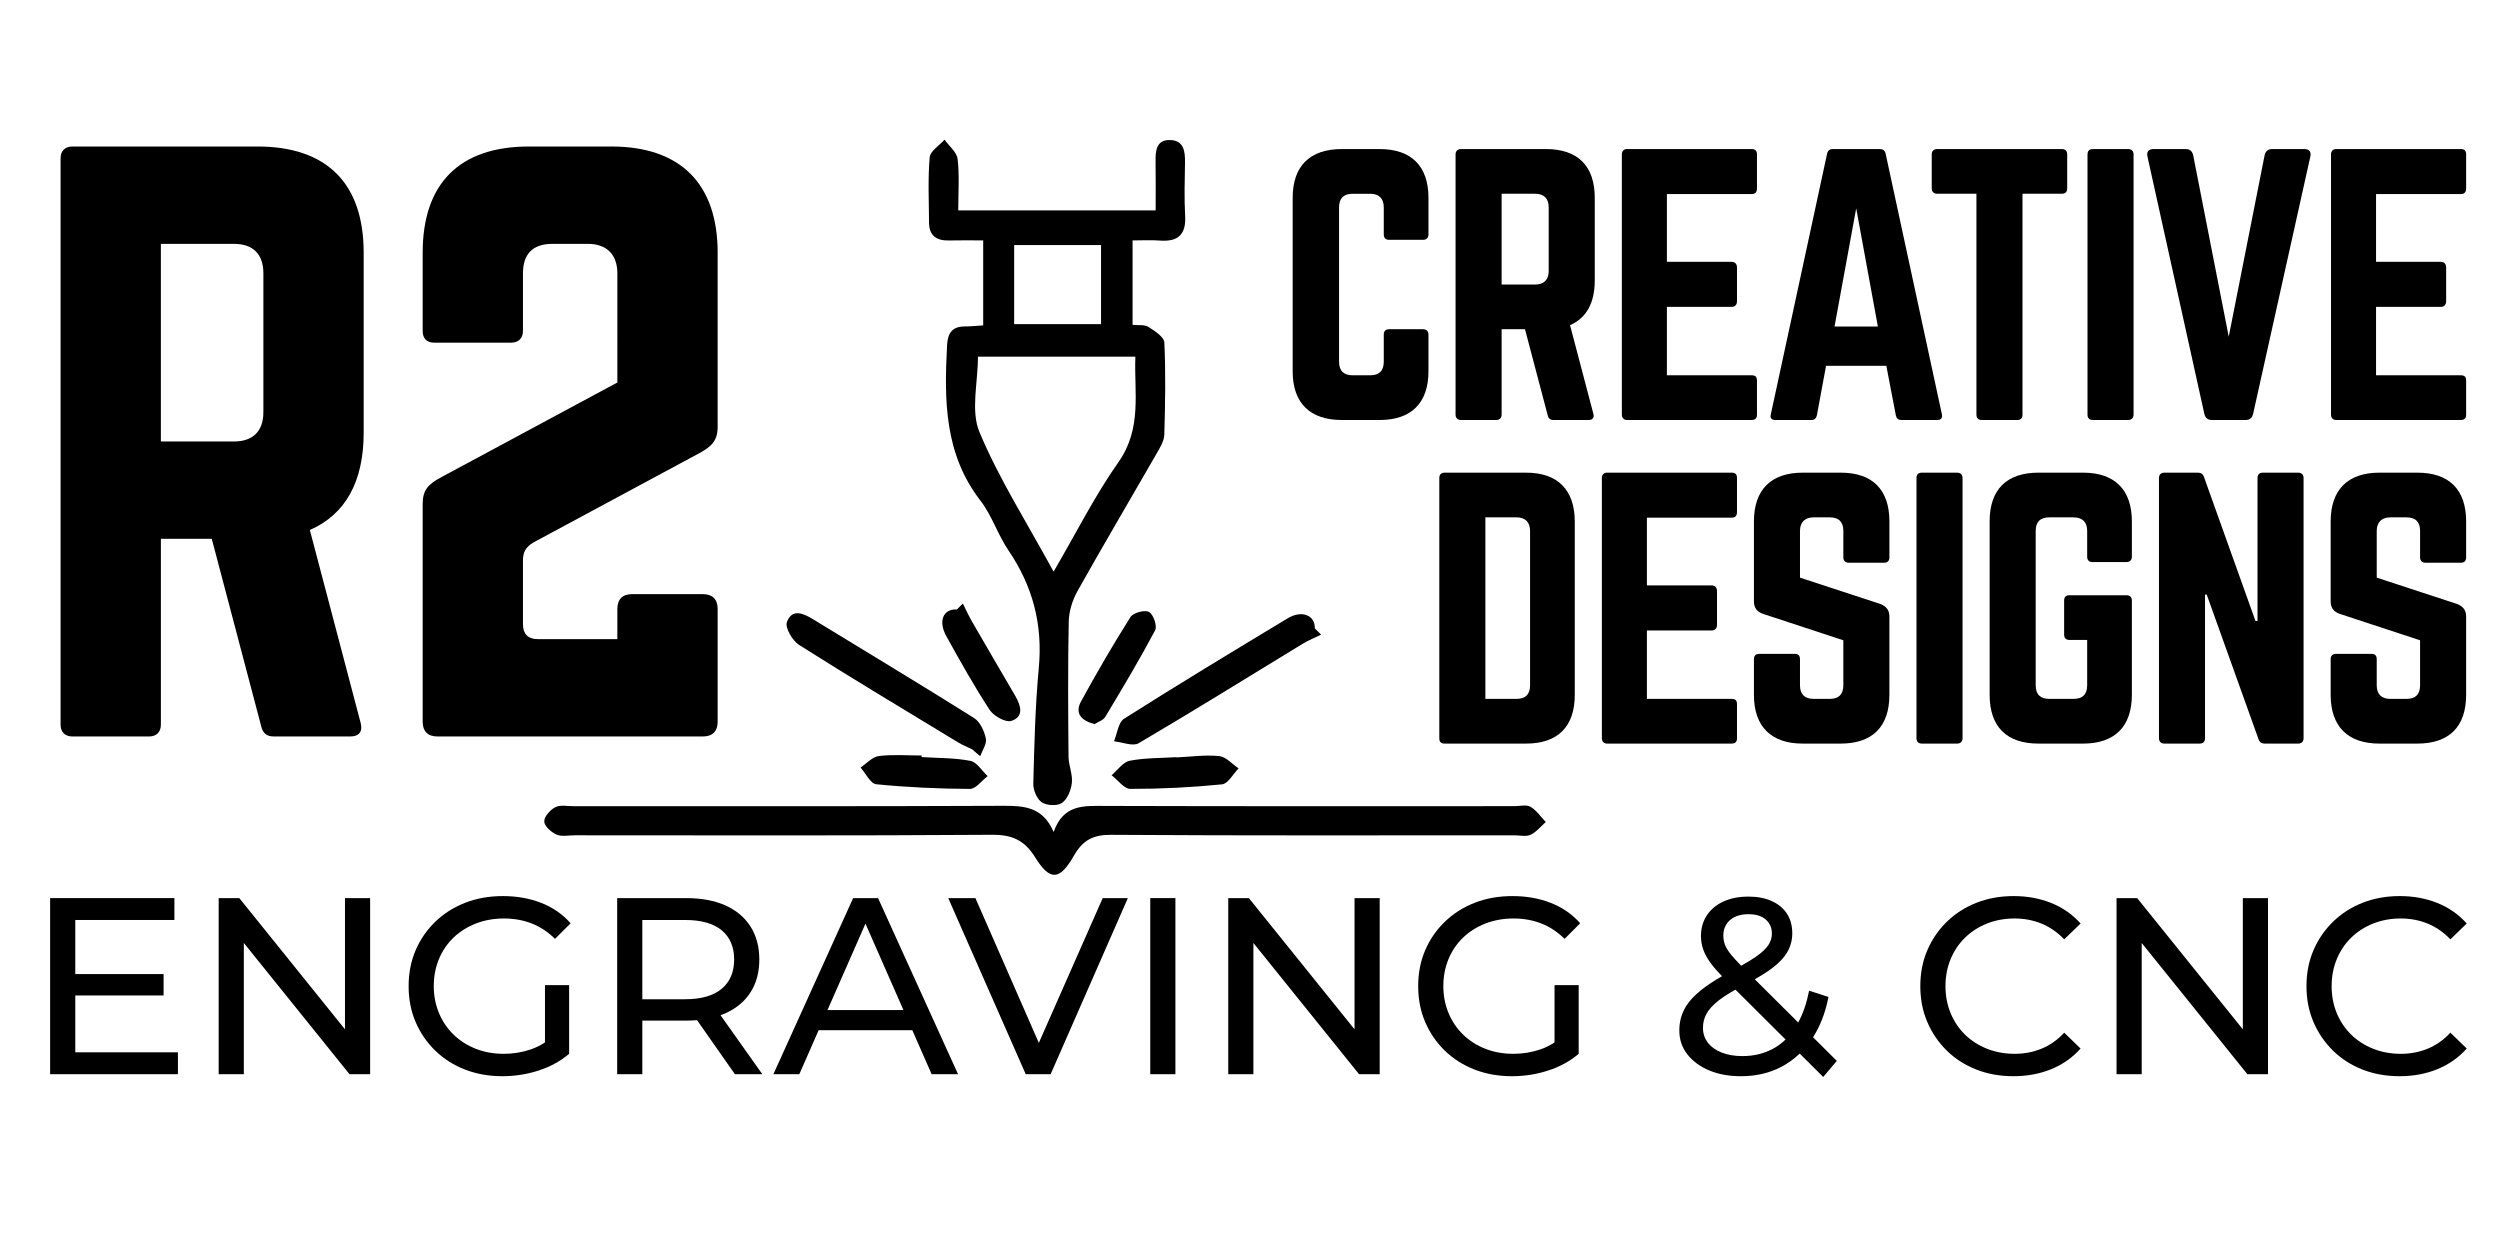
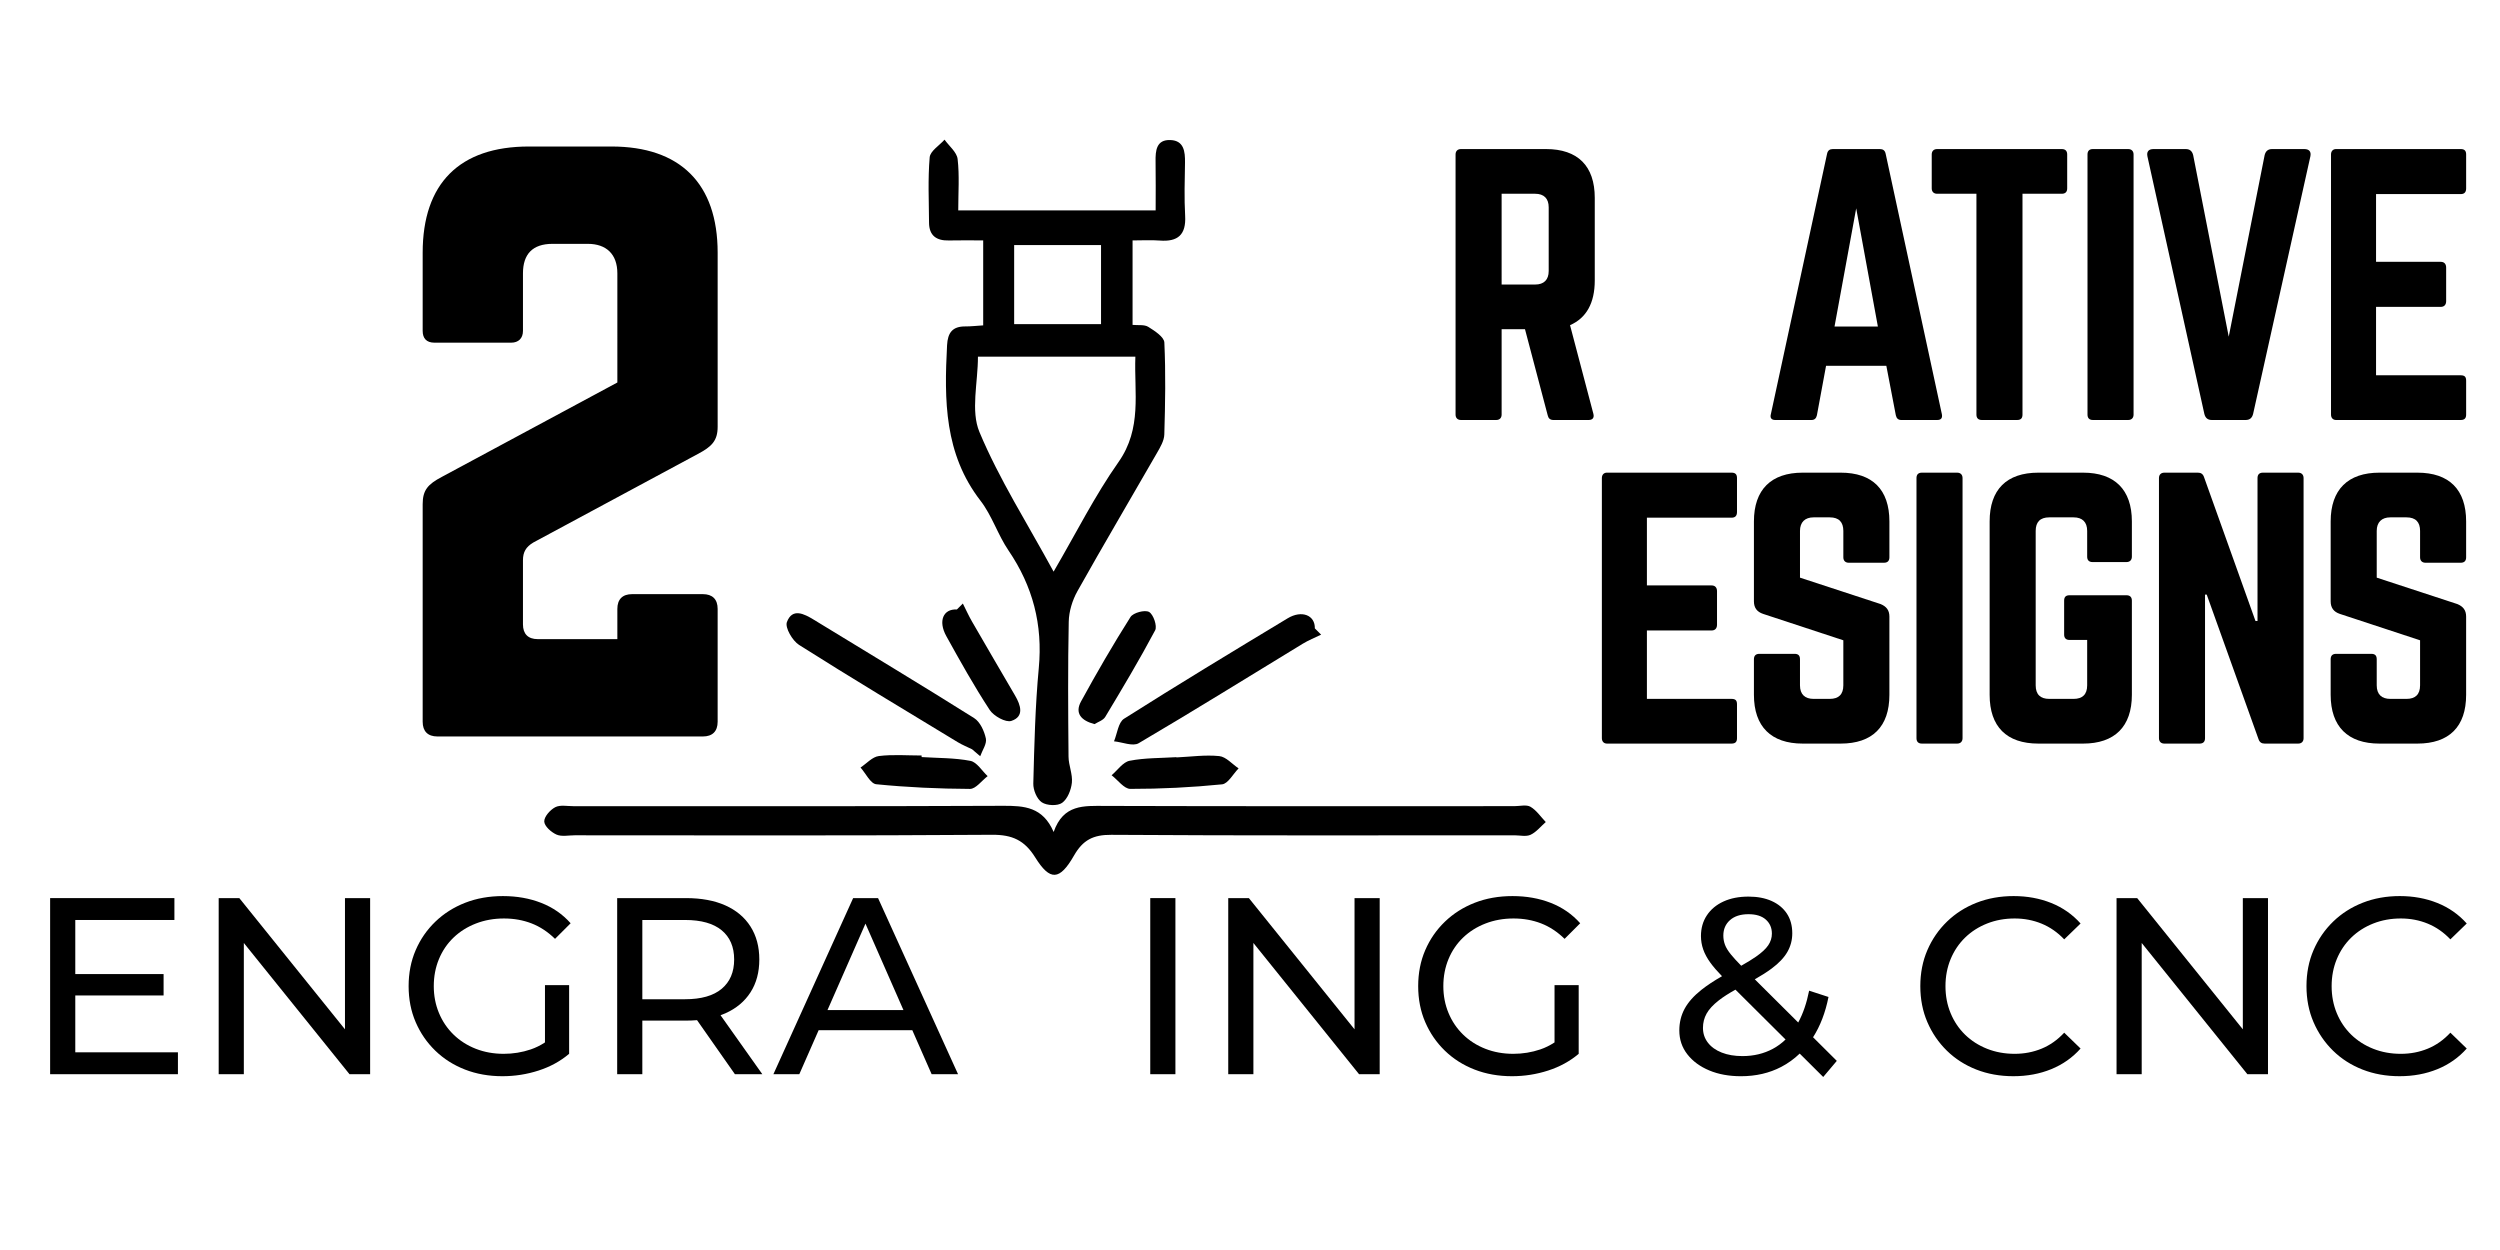
<svg xmlns="http://www.w3.org/2000/svg" version="1.1" id="Layer_1" x="0px" y="0px" width="1000px" height="500px" viewBox="646.861 696.904 1000 500" enable-background="new 646.861 696.904 1000 500" xml:space="preserve">
  <g>
    <polygon points="676.975,1095.088 712.296,1095.088 712.296,1086.534 676.975,1086.534 676.975,1064.898 716.623,1064.898    716.623,1056.144 666.912,1056.144 666.912,1126.585 718.032,1126.585 718.032,1117.83 676.975,1117.83  " />
    <polygon points="784.85,1108.632 742.585,1056.144 734.334,1056.144 734.334,1126.585 744.396,1126.585 744.396,1074.096    786.661,1126.585 794.913,1126.585 794.913,1056.144 784.85,1056.144  " />
    <path d="M828.271,1071.943c2.516-2.415,5.5-4.293,8.956-5.636c3.454-1.341,7.194-2.013,11.22-2.013   c3.958,0,7.631,0.654,11.02,1.963c3.387,1.308,6.523,3.371,9.408,6.188l6.239-6.239c-3.22-3.623-7.145-6.34-11.773-8.151   c-4.629-1.811-9.729-2.717-15.296-2.717c-5.502,0-10.533,0.891-15.095,2.667c-4.563,1.778-8.537,4.294-11.925,7.547   c-3.388,3.255-6.021,7.062-7.899,11.422c-1.879,4.361-2.817,9.157-2.817,14.39c0,5.233,0.938,10.03,2.817,14.391   c1.878,4.361,4.494,8.168,7.85,11.421c3.354,3.255,7.312,5.771,11.874,7.548c4.562,1.778,9.56,2.666,14.994,2.666   c4.964,0,9.776-0.754,14.44-2.264c4.662-1.51,8.737-3.739,12.227-6.692v-27.472h-9.661v22.91c-1.813,1.189-3.707,2.129-5.686,2.801   c-3.456,1.175-7.061,1.761-10.817,1.761c-4.025,0-7.748-0.67-11.17-2.013c-3.421-1.341-6.39-3.235-8.905-5.686   c-2.516-2.447-4.463-5.333-5.837-8.653c-1.376-3.321-2.063-6.894-2.063-10.718c0-3.89,0.687-7.497,2.063-10.817   C823.809,1077.225,825.756,1074.358,828.271,1071.943z" />
    <path d="M937.001,1102.232c4.36-1.945,7.714-4.745,10.063-8.402c2.348-3.656,3.522-8.033,3.522-13.132   c0-5.098-1.175-9.492-3.522-13.183c-2.349-3.689-5.702-6.507-10.063-8.453c-4.361-1.945-9.627-2.918-15.799-2.918H893.73v70.44   h10.063v-21.435h17.409c1.548,0,3.039-0.062,4.473-0.184l15.15,21.618h10.969l-16.715-23.586   C935.736,1102.76,936.381,1102.51,937.001,1102.232z M920.9,1096.597h-17.107v-31.699H920.9c6.44,0,11.32,1.376,14.642,4.126   c3.32,2.752,4.981,6.642,4.981,11.674c0,5.031-1.661,8.939-4.981,11.723C932.221,1095.206,927.341,1096.597,920.9,1096.597z" />
    <path d="M988.119,1056.144l-31.899,70.44h10.365l7.738-17.61h37.454l7.738,17.61h10.566l-32-70.44H988.119z M977.86,1100.925   l15.189-34.565l15.189,34.565H977.86z" />
-     <polygon points="1062.396,1114.055 1037.026,1056.144 1026.158,1056.144 1057.152,1126.585 1067.114,1126.585 1098.008,1056.144    1087.945,1056.144  " />
    <rect x="1106.964" y="1056.144" width="10.063" height="70.44" />
    <polygon points="1188.674,1108.632 1146.409,1056.144 1138.158,1056.144 1138.158,1126.585 1148.221,1126.585 1148.221,1074.096    1190.485,1126.585 1198.737,1126.585 1198.737,1056.144 1188.674,1056.144  " />
    <path d="M1232.096,1071.943c2.516-2.415,5.5-4.293,8.956-5.636c3.454-1.341,7.194-2.013,11.22-2.013   c3.958,0,7.631,0.654,11.02,1.963c3.387,1.308,6.523,3.371,9.408,6.188l6.239-6.239c-3.22-3.623-7.145-6.34-11.773-8.151   c-4.629-1.811-9.729-2.717-15.296-2.717c-5.502,0-10.533,0.891-15.095,2.667c-4.563,1.778-8.537,4.294-11.925,7.547   c-3.388,3.255-6.021,7.062-7.899,11.422c-1.879,4.361-2.817,9.157-2.817,14.39c0,5.233,0.938,10.03,2.817,14.391   c1.878,4.361,4.494,8.168,7.85,11.421c3.354,3.255,7.312,5.771,11.874,7.548c4.562,1.778,9.56,2.666,14.994,2.666   c4.964,0,9.776-0.754,14.44-2.264c4.662-1.51,8.737-3.739,12.227-6.692v-27.472h-9.661v22.91c-1.813,1.189-3.707,2.129-5.686,2.801   c-3.456,1.175-7.061,1.761-10.817,1.761c-4.025,0-7.748-0.67-11.17-2.013c-3.421-1.341-6.39-3.235-8.905-5.686   c-2.516-2.447-4.463-5.333-5.837-8.653c-1.376-3.321-2.063-6.894-2.063-10.718c0-3.89,0.687-7.497,2.063-10.817   C1227.633,1077.225,1229.58,1074.358,1232.096,1071.943z" />
    <path d="M1378.26,1095.691l-7.749-2.516c-0.976,4.932-2.432,9.17-4.361,12.729l-17.371-17.277c2.652-1.503,4.901-2.938,6.738-4.307   c2.884-2.146,4.981-4.36,6.29-6.642c1.308-2.279,1.962-4.763,1.962-7.446c0-3.085-0.722-5.719-2.163-7.899   c-1.443-2.18-3.472-3.857-6.089-5.031c-2.616-1.174-5.702-1.762-9.258-1.762c-3.823,0-7.162,0.654-10.013,1.963   c-2.852,1.308-5.065,3.154-6.642,5.534c-1.576,2.382-2.364,5.149-2.364,8.302c0,1.812,0.302,3.59,0.905,5.334   c0.604,1.745,1.576,3.539,2.919,5.384c1.152,1.587,2.701,3.37,4.599,5.327c-3.246,1.857-5.992,3.671-8.222,5.439   c-3.087,2.45-5.333,4.981-6.742,7.598s-2.113,5.502-2.113,8.654c0,3.623,1.072,6.81,3.22,9.56c2.146,2.752,5.065,4.898,8.755,6.44   c3.689,1.543,7.915,2.314,12.68,2.314c5.97,0,11.337-1.24,16.101-3.723c2.714-1.414,5.175-3.201,7.398-5.335l9.407,9.359   l5.434-6.439l-9.501-9.45C1374.951,1107.316,1377.019,1101.955,1378.26,1095.691z M1338.863,1064.949   c1.776-1.575,4.242-2.365,7.396-2.365c3.02,0,5.334,0.722,6.943,2.164c1.61,1.443,2.416,3.305,2.416,5.585   c0,1.678-0.488,3.237-1.46,4.68c-0.973,1.443-2.616,2.968-4.931,4.578c-1.556,1.082-3.522,2.288-5.88,3.613   c-1.721-1.756-3.097-3.256-4.082-4.469c-1.175-1.441-1.979-2.75-2.415-3.925c-0.438-1.173-0.654-2.397-0.654-3.673   C1336.196,1068.589,1337.085,1066.526,1338.863,1064.949z M1356.021,1116.421c-3.623,1.947-7.683,2.919-12.177,2.919   c-3.154,0-5.921-0.469-8.302-1.409c-2.382-0.938-4.227-2.264-5.534-3.975c-1.309-1.711-1.963-3.673-1.963-5.887   c0-2.079,0.486-3.991,1.459-5.736c0.972-1.743,2.6-3.505,4.881-5.283c1.721-1.341,3.941-2.77,6.657-4.283l20.04,19.938   C1359.546,1114.193,1357.859,1115.433,1356.021,1116.421z" />
    <path d="M1432.899,1071.943c2.481-2.415,5.417-4.293,8.806-5.636c3.387-1.341,7.06-2.013,11.019-2.013   c3.824,0,7.412,0.688,10.768,2.063c3.354,1.375,6.372,3.472,9.057,6.289l6.541-6.34c-3.221-3.622-7.129-6.355-11.724-8.201   c-4.596-1.845-9.61-2.768-15.044-2.768c-5.368,0-10.314,0.891-14.843,2.667c-4.528,1.778-8.471,4.294-11.824,7.547   c-3.355,3.255-5.972,7.062-7.85,11.422c-1.879,4.361-2.817,9.157-2.817,14.39c0,5.233,0.938,10.03,2.817,14.391   c1.878,4.361,4.479,8.168,7.799,11.421c3.321,3.255,7.246,5.771,11.774,7.548c4.528,1.778,9.475,2.666,14.843,2.666   c5.5,0,10.549-0.938,15.145-2.817c4.595-1.877,8.503-4.629,11.724-8.252l-6.541-6.339c-2.685,2.885-5.703,5.016-9.057,6.39   c-3.355,1.376-6.943,2.063-10.768,2.063c-3.959,0-7.632-0.67-11.019-2.013c-3.389-1.341-6.324-3.22-8.806-5.635   c-2.482-2.415-4.412-5.283-5.786-8.604c-1.376-3.321-2.063-6.927-2.063-10.818c0-3.89,0.687-7.497,2.063-10.817   C1428.487,1077.225,1430.417,1074.358,1432.899,1071.943z" />
    <polygon points="1543.994,1108.632 1501.729,1056.144 1493.479,1056.144 1493.479,1126.585 1503.541,1126.585 1503.541,1074.096    1545.806,1126.585 1554.058,1126.585 1554.058,1056.144 1543.994,1056.144  " />
    <path d="M1617.957,1116.371c-3.355,1.376-6.943,2.063-10.768,2.063c-3.959,0-7.632-0.67-11.019-2.013   c-3.389-1.341-6.324-3.22-8.806-5.635c-2.482-2.415-4.412-5.283-5.786-8.604c-1.376-3.321-2.063-6.927-2.063-10.818   c0-3.89,0.687-7.497,2.063-10.817c1.374-3.321,3.304-6.188,5.786-8.604c2.481-2.415,5.417-4.293,8.806-5.636   c3.387-1.341,7.06-2.013,11.019-2.013c3.824,0,7.412,0.688,10.768,2.063c3.354,1.375,6.372,3.472,9.057,6.289l6.541-6.34   c-3.221-3.622-7.129-6.355-11.724-8.201c-4.596-1.845-9.61-2.768-15.044-2.768c-5.368,0-10.314,0.891-14.843,2.667   c-4.528,1.778-8.471,4.294-11.824,7.547c-3.355,3.255-5.972,7.062-7.85,11.422c-1.879,4.361-2.817,9.157-2.817,14.39   c0,5.233,0.938,10.03,2.817,14.391c1.878,4.361,4.479,8.168,7.799,11.421c3.321,3.255,7.246,5.771,11.774,7.548   c4.528,1.778,9.475,2.666,14.843,2.666c5.5,0,10.549-0.938,15.145-2.817c4.595-1.877,8.503-4.629,11.724-8.252l-6.541-6.339   C1624.329,1112.866,1621.311,1114.997,1617.957,1116.371z" />
    <path d="M1026.389,793.09c4.506-0.112,9.012-0.022,13.748-0.022c0,11.898,0,22.473,0,33.986c-2.838,0.175-4.967,0.437-7.094,0.418   c-5.148-0.048-7.092,2.448-7.359,7.545c-1.146,21.954-1.123,43.431,13.375,62.172c4.604,5.956,6.932,13.628,11.201,19.905   c9.736,14.313,13.744,29.698,12.115,47.02c-1.441,15.341-1.793,30.797-2.193,46.211c-0.068,2.565,1.418,6.178,3.396,7.501   c1.994,1.34,6.285,1.535,8.131,0.216c2.174-1.555,3.607-5.191,3.904-8.073c0.352-3.379-1.311-6.915-1.34-10.387   c-0.158-18.002-0.285-36.012,0.084-54.007c0.088-4.104,1.447-8.58,3.469-12.186c10.389-18.536,21.219-36.828,31.797-55.261   c1.322-2.304,2.891-4.911,2.963-7.421c0.363-12.263,0.588-24.558,0.016-36.801c-0.104-2.23-3.883-4.674-6.438-6.263   c-1.59-0.991-4.061-0.564-6.277-0.785c0-11.328,0-22.112,0-33.785c3.906,0,7.391-0.223,10.834,0.048   c7.289,0.572,10.631-2.31,10.197-9.904c-0.398-7.07-0.166-14.183-0.055-21.272c0.066-4.418-0.424-8.816-5.822-9.026   c-5.65-0.217-6.031,4.218-5.951,8.644c0.115,6.426,0.029,12.851,0.029,19.498c-26.762,0-52.291,0-78.961,0   c0-7.134,0.52-13.917-0.252-20.547c-0.318-2.751-3.402-5.177-5.229-7.75c-2.078,2.344-5.73,4.557-5.945,7.064   c-0.738,8.667-0.328,17.432-0.256,26.158C1018.518,791.145,1021.434,793.215,1026.389,793.09z M1101.01,839.567   c-0.545,14.396,2.768,28.656-6.777,42.206c-9.465,13.443-16.895,28.323-25.93,43.791c-10.564-19.404-21.744-36.936-29.66-55.832   c-3.561-8.489-0.605-19.708-0.605-30.165C1058.814,839.567,1079.41,839.567,1101.01,839.567z M1052.523,794.929   c11.697,0,22.969,0,34.752,0c0,10.558,0,20.762,0,31.634c-11.377,0-22.639,0-34.752,0   C1052.523,815.833,1052.523,805.613,1052.523,794.929z" />
    <path d="M1043.715,1030.817c8.072-0.056,12.982,2.23,17.219,9.032c5.939,9.536,9.775,9.326,15.541-0.746   c3.541-6.179,7.65-8.317,14.891-8.268c53.748,0.356,107.5,0.193,161.252,0.191c2.184,0,4.674,0.63,6.471-0.208   c2.314-1.078,4.076-3.345,6.08-5.097c-2.006-2.093-3.707-4.7-6.113-6.105c-1.639-0.955-4.262-0.247-6.445-0.247   c-54.568-0.004-109.139,0.084-163.709-0.094c-8.475-0.027-16.699-0.726-20.58,10.427c-4.326-10.04-11.73-10.506-20.234-10.473   c-57.297,0.262-114.598,0.134-171.895,0.147c-2.451,0-5.291-0.6-7.246,0.421c-2.025,1.059-4.451,3.797-4.385,5.719   c0.064,1.857,2.785,4.285,4.893,5.219c2.066,0.915,4.826,0.289,7.279,0.289C932.395,1031.029,988.055,1031.219,1043.715,1030.817z" />
    <path d="M966.506,954.886c20.945,13.264,42.221,26.009,63.42,38.871c1.828,1.112,3.846,1.918,5.775,2.866   c1.078,0.928,2.16,1.851,3.242,2.777c0.838-2.376,2.715-4.976,2.268-7.078c-0.631-2.975-2.301-6.672-4.705-8.183   c-21.219-13.342-42.707-26.256-64.096-39.328c-3.961-2.42-8.637-4.806-10.791,0.923C960.787,947.946,963.842,953.2,966.506,954.886   z" />
    <path d="M1092.465,993.431c3.33,0.33,7.525,2.133,9.855,0.763c22.061-12.968,43.793-26.499,65.658-39.806   c2.32-1.414,4.885-2.422,7.332-3.62c-0.84-0.837-1.676-1.677-2.516-2.514c0.135-5.257-5.211-7.441-10.877-4.021   c-21.918,13.222-43.824,26.467-65.439,40.167C1094.162,985.868,1093.754,990.347,1092.465,993.431z" />
    <path d="M1051.404,985.268c5.232-1.732,3.754-6.253,1.502-10.114c-5.758-9.866-11.531-19.724-17.236-29.618   c-1.348-2.334-2.455-4.808-3.672-7.22c-0.793,0.793-1.586,1.589-2.381,2.38c-5.436-0.312-7.594,4.589-4.234,10.656   c5.531,9.994,11.113,19.991,17.363,29.533C1044.352,983.339,1049.162,986.006,1051.404,985.268z" />
    <path d="M1106.49,941.688c-1.662-0.94-6.336,0.293-7.424,2.006c-6.975,11.021-13.527,22.331-19.791,33.78   c-2.572,4.694,0.006,7.673,5.402,9.073c1.299-0.843,3.438-1.479,4.285-2.892c6.869-11.42,13.709-22.871,19.959-34.634   C1109.818,947.328,1108.23,942.672,1106.49,941.688z" />
    <path d="M1035.023,1001.253c-6.361-1.235-12.994-1.101-19.514-1.519c-0.004-0.208-0.004-0.421-0.006-0.628   c-5.713,0-11.49-0.488-17.115,0.217c-2.592,0.325-4.885,2.988-7.313,4.591c2.082,2.33,3.984,6.46,6.277,6.688   c12.443,1.24,24.982,1.808,37.494,1.868c2.35,0.012,4.715-3.321,7.074-5.109   C1039.641,1005.235,1037.621,1001.757,1035.023,1001.253z" />
    <path d="M1117.426,999.872c0-0.034-0.002-0.068-0.004-0.104c-6.254,0.397-12.613,0.252-18.709,1.443   c-2.678,0.522-4.822,3.775-7.209,5.787c2.496,1.911,4.99,5.457,7.48,5.459c12.244,0.009,24.521-0.598,36.699-1.817   c2.395-0.241,4.422-4.16,6.619-6.381c-2.576-1.724-5.029-4.648-7.752-4.921C1128.92,998.769,1123.143,999.61,1117.426,999.872z" />
-     <path d="M756.344,991.492h30.68c3.244,0,5.014-1.77,4.129-5.31l-20.354-77.285c14.158-6.195,21.533-19.175,21.533-38.938v-71.976   c0-27.729-14.748-42.478-42.477-42.478h-74.042c-2.949,0-4.72,1.77-4.72,4.72v226.547c0,2.95,1.771,4.72,4.72,4.72h30.679   c2.949,0,4.72-1.77,4.72-4.72v-74.336h20.354l19.764,74.926C751.92,990.017,753.395,991.492,756.344,991.492z M740.416,873.499   h-29.204v-79.056h29.204c7.668,0,11.799,4.13,11.799,11.8V861.7C752.215,869.369,748.084,873.499,740.416,873.499z" />
    <path d="M821.826,991.492h106.195c3.834,0,5.898-2.064,5.898-5.899V940.46c0-3.835-2.064-5.899-5.898-5.899h-28.318   c-3.836,0-5.9,2.064-5.9,5.899v12.095h-31.857c-3.836,0-5.9-2.065-5.9-5.899v-25.664c0-3.245,1.18-5.31,4.131-7.079l65.779-35.398   c5.605-2.95,7.965-5.31,7.965-10.914v-69.616c0-27.729-15.043-42.478-42.477-42.478h-33.039c-27.729,0-42.477,14.749-42.477,42.478   v31.269c0,2.949,1.475,4.72,4.719,4.72h30.68c2.949,0,4.719-1.771,4.719-4.72v-23.009c0-7.67,3.834-11.8,11.799-11.8h14.16   c7.375,0,11.799,4.13,11.799,11.8V849.9l-70.205,37.758c-5.605,2.95-7.67,5.31-7.67,10.914v87.021   C815.928,989.427,817.992,991.492,821.826,991.492z" />
-     <path d="M1224.752,994.341h32.512c12.734,0,19.508-6.773,19.508-19.508v-69.224c0-12.733-6.773-19.643-19.508-19.643h-32.512   c-1.49,0-2.168,0.813-2.168,2.167v104.039C1222.584,993.663,1223.262,994.341,1224.752,994.341z M1241.008,903.848h12.463   c3.522,0,5.419,1.896,5.419,5.554v61.638c0,3.658-1.896,5.419-5.419,5.419h-12.463V903.848z" />
    <path d="M1341.66,992.173v-13.546c0-1.49-0.542-2.168-2.168-2.168h-33.867v-27.364h25.875c1.354,0,2.168-0.813,2.168-2.303v-13.411   c0-1.49-0.813-2.304-2.168-2.304h-25.875v-27.093h33.867c1.626,0,2.168-0.948,2.168-2.304v-13.547c0-1.354-0.542-2.167-2.168-2.167   h-49.852c-1.219,0-2.032,0.813-2.032,2.167v104.039c0,1.355,0.813,2.168,2.032,2.168h49.852   C1341.118,994.341,1341.66,993.528,1341.66,992.173z" />
    <path d="M1383.111,885.967h-15.172c-12.6,0-19.508,6.773-19.508,19.507v31.971c0,2.574,1.219,4.199,3.658,5.013l32.105,10.566   v18.017c0,3.658-1.896,5.419-5.419,5.419h-6.503c-3.387,0-5.418-1.761-5.418-5.419v-10.431c0-1.49-0.678-2.167-2.168-2.167H1350.6   c-1.355,0-2.168,0.677-2.168,2.167v14.224c0,12.734,6.908,19.508,19.508,19.508h15.172c12.734,0,19.508-6.773,19.508-19.508V943.54   c0-2.573-1.22-4.063-3.523-5.012l-32.24-10.566v-18.694c0-3.522,2.031-5.419,5.418-5.419h6.503c3.657,0,5.419,1.896,5.419,5.419   v10.566c0,1.354,0.813,2.167,2.167,2.167h14.089c1.49,0,2.168-0.813,2.168-2.167v-14.36   C1402.619,892.74,1395.846,885.967,1383.111,885.967z" />
    <path d="M1429.711,994.341c1.355,0,2.168-0.813,2.168-2.168V888.134c0-1.354-0.813-2.167-2.168-2.167h-14.088   c-1.49,0-2.168,0.813-2.168,2.167v104.039c0,1.355,0.678,2.168,2.168,2.168H1429.711z" />
    <path d="M1499.611,974.833v-37.659c0-1.49-0.813-2.168-2.168-2.168h-22.758c-1.49,0-2.168,0.678-2.168,2.168v13.547   c0,1.354,0.678,2.167,2.168,2.167h7.043v18.152c0,3.658-1.896,5.419-5.418,5.419h-9.754c-3.521,0-5.418-1.761-5.418-5.419v-61.772   c0-3.522,1.762-5.419,5.418-5.419h9.754c3.521,0,5.418,1.896,5.418,5.419v10.295c0,1.354,0.678,2.168,2.168,2.168h13.547   c1.355,0,2.168-0.813,2.168-2.168v-14.089c0-12.733-6.908-19.507-19.508-19.507h-17.881c-12.734,0-19.508,6.773-19.508,19.507   v69.359c0,12.734,6.773,19.508,19.508,19.508h17.881C1492.703,994.341,1499.611,987.567,1499.611,974.833z" />
    <path d="M1566.123,885.967h-14.088c-1.49,0-2.168,0.813-2.168,2.167v57.168h-0.813l-20.59-57.574   c-0.408-1.219-1.221-1.761-2.439-1.761h-13.412c-1.354,0-2.166,0.813-2.166,2.167v104.039c0,1.355,0.813,2.168,2.166,2.168h14.09   c1.49,0,2.168-0.813,2.168-2.168v-57.438h0.676l20.727,57.845c0.406,1.219,1.221,1.761,2.439,1.761h13.41   c1.355,0,2.168-0.813,2.168-2.168V888.134C1568.291,886.779,1567.479,885.967,1566.123,885.967z" />
    <path d="M1598.633,994.341h15.174c12.732,0,19.506-6.773,19.506-19.508V943.54c0-2.573-1.219-4.063-3.521-5.012l-32.24-10.566   v-18.694c0-3.522,2.031-5.419,5.418-5.419h6.502c3.658,0,5.42,1.896,5.42,5.419v10.566c0,1.354,0.813,2.167,2.166,2.167h14.09   c1.49,0,2.166-0.813,2.166-2.167v-14.36c0-12.733-6.773-19.507-19.506-19.507h-15.174c-12.598,0-19.506,6.773-19.506,19.507v31.971   c0,2.574,1.219,4.199,3.656,5.013l32.107,10.566v18.017c0,3.658-1.896,5.419-5.42,5.419h-6.502c-3.387,0-5.418-1.761-5.418-5.419   v-10.431c0-1.49-0.678-2.167-2.168-2.167h-14.09c-1.354,0-2.166,0.677-2.166,2.167v14.224   C1579.127,987.567,1586.035,994.341,1598.633,994.341z" />
-     <path d="M1183.57,864.902h15.172c12.6,0,19.508-6.773,19.508-19.508v-14.63c0-1.354-0.813-2.168-2.168-2.168h-13.546   c-1.49,0-2.167,0.813-2.167,2.168v10.837c0,3.658-1.897,5.419-5.42,5.419h-7.044c-3.522,0-5.419-1.761-5.419-5.419v-61.772   c0-3.522,1.762-5.419,5.419-5.419h7.044c3.522,0,5.42,1.896,5.42,5.419v10.837c0,1.354,0.677,2.168,2.167,2.168h13.546   c1.355,0,2.168-0.813,2.168-2.168v-14.631c0-12.733-6.908-19.507-19.508-19.507h-15.172c-12.734,0-19.643,6.773-19.643,19.507   v69.359C1163.928,858.129,1170.836,864.902,1183.57,864.902z" />
    <path d="M1265.256,756.528h-34.002c-1.355,0-2.168,0.813-2.168,2.167v104.039c0,1.355,0.813,2.168,2.168,2.168h14.088   c1.355,0,2.168-0.813,2.168-2.168v-34.138h9.348l9.076,34.409c0.271,1.219,0.947,1.896,2.303,1.896h14.088   c1.49,0,2.303-0.813,1.896-2.438l-9.347-35.492c6.503-2.845,9.89-8.806,9.89-17.882v-33.055   C1284.764,763.302,1277.99,756.528,1265.256,756.528z M1266.34,805.297c0,3.521-1.896,5.418-5.419,5.418h-13.411V774.41h13.411   c3.522,0,5.419,1.896,5.419,5.419V805.297z" />
-     <path d="M1297.629,864.902h49.853c1.626,0,2.167-0.813,2.167-2.168v-13.546c0-1.49-0.541-2.168-2.167-2.168h-33.866v-27.364h25.874   c1.354,0,2.167-0.813,2.167-2.303v-13.411c0-1.49-0.813-2.304-2.167-2.304h-25.874v-27.093h33.866c1.626,0,2.167-0.948,2.167-2.304   v-13.547c0-1.354-0.541-2.167-2.167-2.167h-49.853c-1.219,0-2.031,0.813-2.031,2.167v104.039   C1295.598,864.09,1296.41,864.902,1297.629,864.902z" />
    <path d="M1423.613,862.599l-22.488-104.175c-0.271-1.354-1.083-1.896-2.303-1.896h-18.83c-1.219,0-2.031,0.542-2.303,1.896   l-22.487,104.175c-0.406,1.49,0.271,2.303,1.761,2.303h14.495c1.22,0,1.897-0.678,2.167-1.896l3.658-19.778h24.113l3.793,19.778   c0.271,1.219,0.948,1.896,2.168,1.896h14.359C1423.342,864.902,1423.885,864.09,1423.613,862.599z M1380.67,827.513l8.67-47.278   l8.67,47.278H1380.67z" />
    <path d="M1421.717,774.41h15.715v88.324c0,1.49,0.813,2.168,2.168,2.168h14.088c1.49,0,2.168-0.678,2.168-2.168V774.41h15.715   c1.488,0,2.166-0.813,2.166-2.168v-13.547c0-1.354-0.678-2.167-2.166-2.167h-49.854c-1.354,0-2.166,0.813-2.166,2.167v13.547   C1419.551,773.597,1420.363,774.41,1421.717,774.41z" />
    <path d="M1484.029,864.902h14.09c1.354,0,2.168-0.813,2.168-2.168V758.695c0-1.354-0.814-2.167-2.168-2.167h-14.09   c-1.488,0-2.166,0.813-2.166,2.167v104.039C1481.863,864.09,1482.541,864.902,1484.029,864.902z" />
    <path d="M1528.6,862.464c0.406,1.626,1.354,2.438,2.98,2.438h13.547c1.625,0,2.572-0.813,2.98-2.438L1571,759.509   c0.406-1.896-0.406-2.98-2.438-2.98h-12.869c-1.627,0-2.574,0.813-2.98,2.438l-14.359,72.61l-14.225-72.61   c-0.406-1.626-1.355-2.438-2.98-2.438h-12.869c-2.033,0-2.846,1.084-2.439,2.98L1528.6,862.464z" />
    <path d="M1581.297,864.902h49.852c1.625,0,2.168-0.813,2.168-2.168v-13.546c0-1.49-0.543-2.168-2.168-2.168h-33.867v-27.364h25.875   c1.354,0,2.166-0.813,2.166-2.303v-13.411c0-1.49-0.813-2.304-2.166-2.304h-25.875v-27.093h33.867c1.625,0,2.168-0.948,2.168-2.304   v-13.547c0-1.354-0.543-2.167-2.168-2.167h-49.852c-1.221,0-2.033,0.813-2.033,2.167v104.039   C1579.264,864.09,1580.076,864.902,1581.297,864.902z" />
  </g>
</svg>